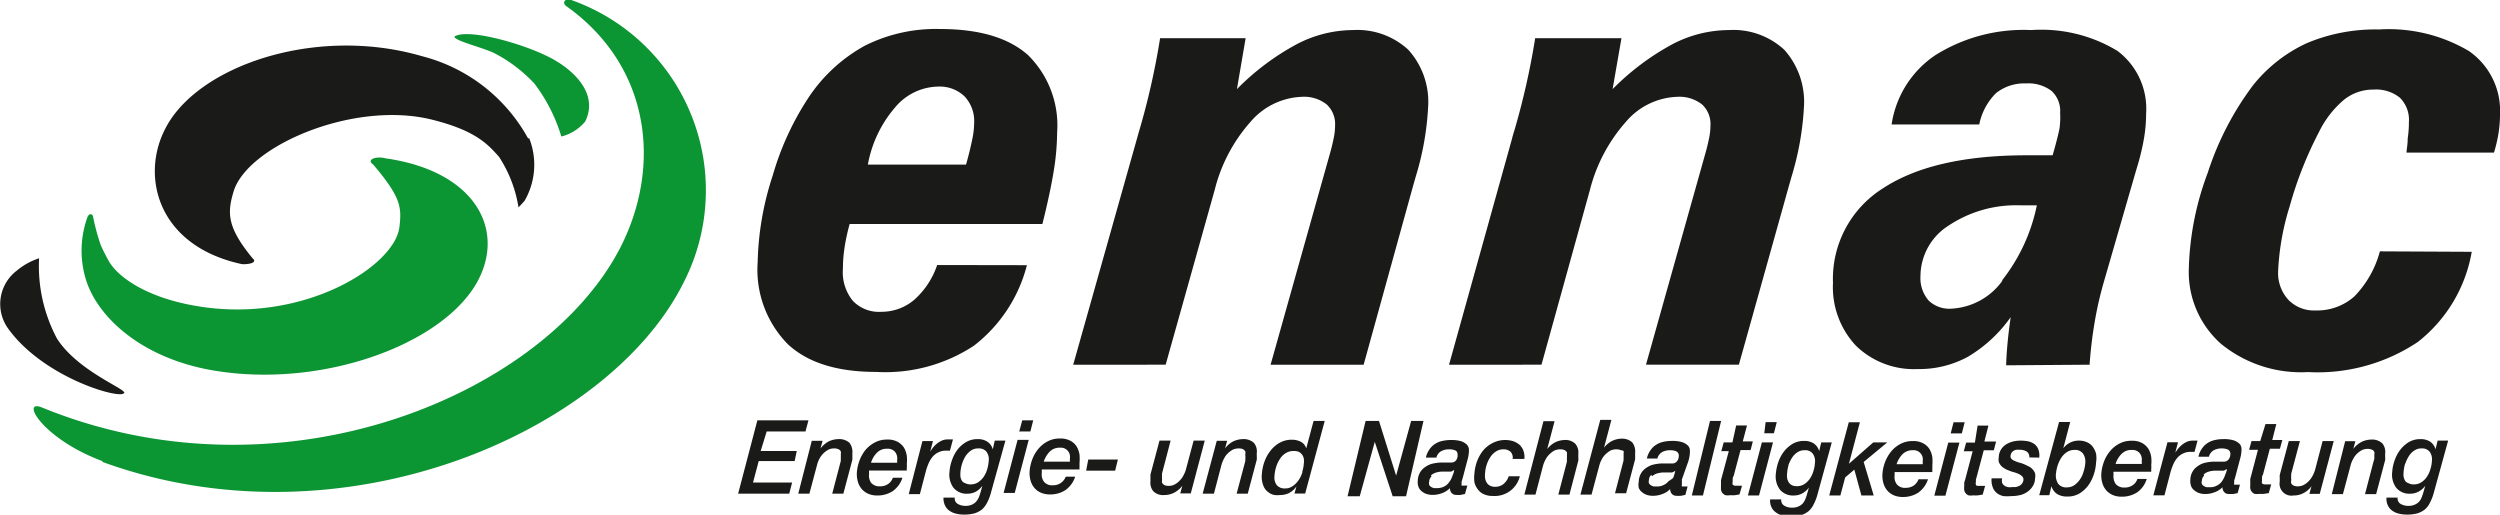
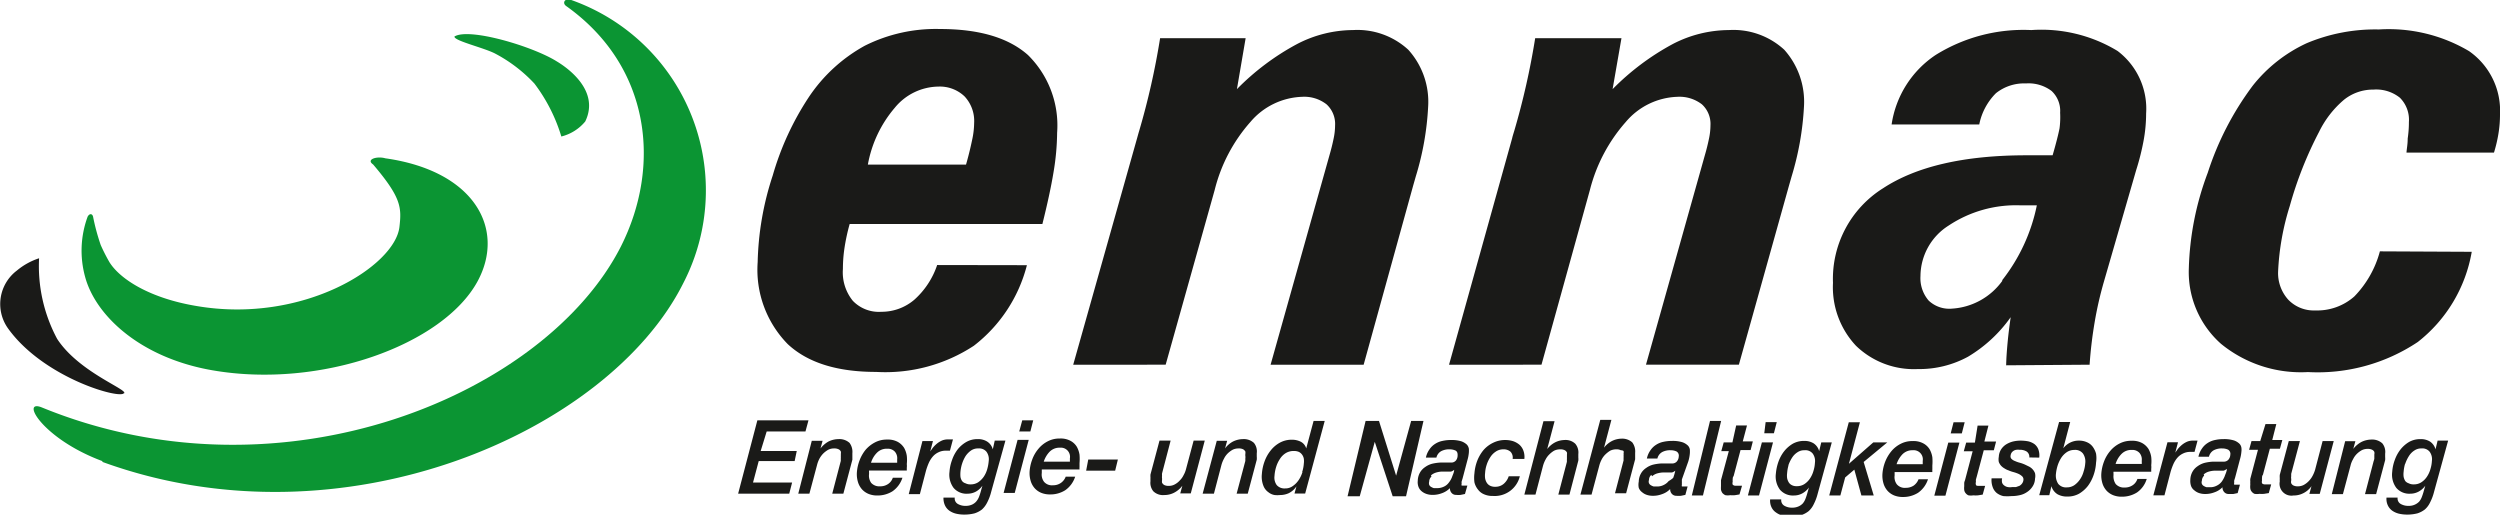
<svg xmlns="http://www.w3.org/2000/svg" viewBox="0 0 166.3 34.24">
  <defs>
    <style>.cls-1{fill:#1a1a18;}.cls-2{fill:#0b9533;}.cls-3{fill:none;}</style>
  </defs>
  <title>Element 18</title>
  <g id="Ebene_2" data-name="Ebene 2">
    <g id="Eckig_2" data-name="Eckig 2">
      <path class="cls-1" d="M158.31,16.72a6.8,6.8,0,0,1-1.7,3,3.72,3.72,0,0,1-2.6.93,2.35,2.35,0,0,1-1.8-.72,2.64,2.64,0,0,1-.67-1.88,17,17,0,0,1,.78-4.36,25.13,25.13,0,0,1,1.94-4.91,6.55,6.55,0,0,1,1.67-2.15,3.08,3.08,0,0,1,1.95-.67,2.52,2.52,0,0,1,1.76.54,2.07,2.07,0,0,1,.6,1.62c0,.17,0,.54-.08,1.1,0,.4-.07.71-.08.93h5.82a9.5,9.5,0,0,0,.3-1.28,7.82,7.82,0,0,0,.1-1.26,4.83,4.83,0,0,0-2.06-4.21,10.49,10.49,0,0,0-6-1.44,11.76,11.76,0,0,0-4.79.91,9.82,9.82,0,0,0-3.59,2.82,19.78,19.78,0,0,0-3,5.8,19.46,19.46,0,0,0-1.26,6.38,6.38,6.38,0,0,0,2.14,5,8.4,8.4,0,0,0,5.78,1.88,12,12,0,0,0,7.31-2,9.7,9.7,0,0,0,3.59-6ZM139,24.26c.07-1,.18-1.91.34-2.85a24.23,24.23,0,0,1,.62-2.7l2.14-7.4a16.08,16.08,0,0,0,.5-2,9.93,9.93,0,0,0,.16-1.76,4.81,4.81,0,0,0-1.9-4.16A9.76,9.76,0,0,0,135.12,2a11.06,11.06,0,0,0-6.35,1.65,6.73,6.73,0,0,0-2.94,4.63h5.83a4.05,4.05,0,0,1,1.11-2.08,3,3,0,0,1,2-.65,2.54,2.54,0,0,1,1.7.5,1.81,1.81,0,0,1,.57,1.45A5.71,5.71,0,0,1,137,8.54c-.08.4-.23,1-.46,1.79H134.8c-4.15,0-7.33.74-9.55,2.2a7.11,7.11,0,0,0-3.32,6.29A5.69,5.69,0,0,0,123.46,23a5.53,5.53,0,0,0,4.11,1.55,6.77,6.77,0,0,0,3.34-.82,9.33,9.33,0,0,0,2.84-2.63c-.08.57-.15,1.11-.2,1.64s-.09,1.05-.1,1.56Zm-5.79-5.6a4.46,4.46,0,0,1-3.36,1.87A2,2,0,0,1,128.3,20a2.28,2.28,0,0,1-.55-1.64A4,4,0,0,1,129.63,15a8.09,8.09,0,0,1,4.79-1.34H135l.49,0a11.89,11.89,0,0,1-2.32,5m-30.63,5.6,3.22-11.62a10.84,10.84,0,0,1,2.39-4.53,4.69,4.69,0,0,1,3.43-1.67,2.44,2.44,0,0,1,1.63.5,1.76,1.76,0,0,1,.57,1.4,4.32,4.32,0,0,1-.1.89c-.07.34-.16.71-.28,1.12l-3.91,13.91h6.18L119,12.36l.18-.63A19.38,19.38,0,0,0,120,7.1a5.19,5.19,0,0,0-1.31-3.79A5,5,0,0,0,115,2a8.17,8.17,0,0,0-3.73.93,16.8,16.8,0,0,0-4,3l.59-3.39h-5.74a49.38,49.38,0,0,1-1.39,6.16c-.07.23-.12.39-.14.49L96.39,24.26Zm-25,0L80.8,12.64a10.71,10.71,0,0,1,2.38-4.53,4.71,4.71,0,0,1,3.44-1.67,2.4,2.4,0,0,1,1.62.5,1.76,1.76,0,0,1,.57,1.4,4.32,4.32,0,0,1-.1.89c-.07.34-.16.71-.28,1.12L84.52,24.26h6.19L94,12.36l.18-.63A19,19,0,0,0,95,7.1a5.16,5.16,0,0,0-1.32-3.79A5,5,0,0,0,90,2a8.13,8.13,0,0,0-3.72.93,16.6,16.6,0,0,0-4,3l.58-3.39H77.17a49.38,49.38,0,0,1-1.39,6.16c-.07.23-.11.39-.14.49L71.39,24.26Zm-15.2-6.63a5.41,5.41,0,0,1-1.51,2.3,3.35,3.35,0,0,1-2.2.81,2.4,2.4,0,0,1-1.9-.73,3,3,0,0,1-.66-2.12,9.38,9.38,0,0,1,.1-1.36,13.1,13.1,0,0,1,.35-1.63H69.34c.33-1.32.58-2.47.74-3.44a16.44,16.44,0,0,0,.24-2.63,6.57,6.57,0,0,0-1.94-5.17q-1.95-1.73-5.85-1.73a10.52,10.52,0,0,0-5,1.11,10.63,10.63,0,0,0-3.74,3.44,18.89,18.89,0,0,0-2.39,5.2,19.69,19.69,0,0,0-1,5.76,7.07,7.07,0,0,0,2,5.45c1.33,1.24,3.29,1.85,5.88,1.85A10.73,10.73,0,0,0,64.78,23a9.85,9.85,0,0,0,3.53-5.36ZM59.52,7.17a3.81,3.81,0,0,1,2.89-1.41,2.38,2.38,0,0,1,1.75.65,2.39,2.39,0,0,1,.64,1.77,5.49,5.49,0,0,1-.13,1.11c-.09.43-.22,1-.41,1.66H57.73a8,8,0,0,1,1.79-3.78" />
      <path class="cls-1" d="M162.85,29.31h-.7l-.14.58h0a.9.9,0,0,0-.37-.52,1.16,1.16,0,0,0-.63-.16,1.51,1.51,0,0,0-.76.19,2.1,2.1,0,0,0-.57.5,2.49,2.49,0,0,0-.38.7,2.8,2.8,0,0,0-.17.79,1.47,1.47,0,0,0,.27,1.06,1.13,1.13,0,0,0,.94.39,1.15,1.15,0,0,0,.55-.14,1.35,1.35,0,0,0,.44-.39h0l-.1.35a3.76,3.76,0,0,1-.13.4,1.05,1.05,0,0,1-.18.31.94.94,0,0,1-.7.28,1,1,0,0,1-.53-.13.42.42,0,0,1-.2-.42h-.74a1,1,0,0,0,.09.52.91.91,0,0,0,.29.35,1.32,1.32,0,0,0,.45.2,2.35,2.35,0,0,0,.54.06,2.7,2.7,0,0,0,.68-.08,1.58,1.58,0,0,0,.5-.26,1.41,1.41,0,0,0,.35-.47,3.22,3.22,0,0,0,.26-.69ZM160,30.84a2.3,2.3,0,0,1,.24-.5,1.16,1.16,0,0,1,.36-.37.8.8,0,0,1,.48-.14.62.62,0,0,1,.54.22.84.84,0,0,1,.15.61,2.2,2.2,0,0,1-.1.55,1.75,1.75,0,0,1-.23.5,1.3,1.3,0,0,1-.37.37.9.9,0,0,1-.52.14.63.63,0,0,1-.32-.07A.49.49,0,0,1,160,32a.86.86,0,0,1-.11-.28,1.28,1.28,0,0,1,0-.34,2.49,2.49,0,0,1,.09-.51m-4.87,2h.74l.51-1.91a1.54,1.54,0,0,1,.17-.42,1.28,1.28,0,0,1,.24-.34,1.59,1.59,0,0,1,.33-.25.87.87,0,0,1,.4-.09.61.61,0,0,1,.3.06.31.31,0,0,1,.14.14.38.38,0,0,1,0,.17v.13l0,.16a1.54,1.54,0,0,1-.05.17l-.57,2.18h.74l.6-2.26a1.12,1.12,0,0,0,0-.21c0-.09,0-.16,0-.22a.9.9,0,0,0-.19-.69,1,1,0,0,0-.73-.25,1.53,1.53,0,0,0-.66.16,1.7,1.7,0,0,0-.54.46h0l.14-.51H156Zm.13-3.53h-.74l-.5,1.91a2.14,2.14,0,0,1-.16.39,1.48,1.48,0,0,1-.25.35,1.35,1.35,0,0,1-.33.26.82.82,0,0,1-.4.1.63.63,0,0,1-.31-.06.33.33,0,0,1-.14-.15.35.35,0,0,1,0-.17.72.72,0,0,0,0-.13.4.4,0,0,1,0-.15c0-.06,0-.12,0-.17l.58-2.18h-.74l-.6,2.25a1.43,1.43,0,0,0,0,.22,1.8,1.8,0,0,0,0,.22.79.79,0,0,0,.91.93,1.41,1.41,0,0,0,.67-.16,1.46,1.46,0,0,0,.53-.46l0,0-.14.51h.69Zm-4.89,0h-.58l-.16.58h.59l-.51,1.93a.85.85,0,0,0,0,.17,2.23,2.23,0,0,0,0,.23,1,1,0,0,0,0,.24.4.4,0,0,0,.09.21.49.49,0,0,0,.19.15,1,1,0,0,0,.33,0,1.67,1.67,0,0,0,.31,0l.31-.05.16-.58-.21,0h-.19a.26.26,0,0,1-.21-.07.36.36,0,0,1,0-.19.67.67,0,0,1,0-.17c0-.06,0-.14.06-.21l.46-1.73h.67l.16-.58h-.67l.27-1.06h-.72ZM149,30.56a2.54,2.54,0,0,0,.1-.53.94.94,0,0,0,0-.23.48.48,0,0,0-.13-.28,1,1,0,0,0-.36-.22,2.19,2.19,0,0,0-.71-.09,2.53,2.53,0,0,0-.56.06,1.41,1.41,0,0,0-.49.2,1.27,1.27,0,0,0-.37.36,1.46,1.46,0,0,0-.24.55h.7a.66.66,0,0,1,.34-.44,1.13,1.13,0,0,1,.54-.11.93.93,0,0,1,.39.08.32.32,0,0,1,.15.34.54.54,0,0,1-.12.32.4.4,0,0,1-.31.14l-.37,0-.37,0a3.05,3.05,0,0,0-.54.08,1.4,1.4,0,0,0-.46.22,1.07,1.07,0,0,0-.34.36,1.15,1.15,0,0,0-.15.55,1.05,1.05,0,0,0,.05.41.64.64,0,0,0,.22.29.92.92,0,0,0,.32.18,1.23,1.23,0,0,0,.39.06,1.66,1.66,0,0,0,.62-.11,1.34,1.34,0,0,0,.54-.34.45.45,0,0,0,.12.33.38.38,0,0,0,.3.12l.3,0,.29-.06.15-.56-.13,0-.13,0c-.06,0-.1,0-.12,0a.21.21,0,0,1,0-.12,1.1,1.1,0,0,1,0-.16l.06-.19Zm-2.41,1a.87.87,0,0,1,.31-.18,1.68,1.68,0,0,1,.39-.07l.36,0,.26,0a.66.66,0,0,0,.22-.12h0c0,.17-.09.33-.14.48a1.71,1.71,0,0,1-.21.38.93.93,0,0,1-.33.26.92.92,0,0,1-.46.1l-.21,0a.75.75,0,0,1-.18-.08.29.29,0,0,1-.13-.14.29.29,0,0,1,0-.21.47.47,0,0,1,.15-.34m-3.38,1.31h.74l.41-1.57a4.24,4.24,0,0,1,.18-.5,1.73,1.73,0,0,1,.27-.43,1.13,1.13,0,0,1,.37-.28,1.06,1.06,0,0,1,.51-.11h.13l.13,0,.2-.75-.18,0h-.18a1,1,0,0,0-.33.07,1.5,1.5,0,0,0-.32.19,2,2,0,0,0-.26.25c-.08.1-.15.2-.21.29h0l.18-.69h-.7Zm-1.06-1.09a.8.8,0,0,1-.32.42.91.91,0,0,1-.52.15.73.73,0,0,1-.6-.23.9.9,0,0,1-.15-.59v-.11a.6.6,0,0,1,0-.12h2.51l0-.19a1,1,0,0,0,0-.24,2.54,2.54,0,0,0,0-.55,1.58,1.58,0,0,0-.18-.53,1.18,1.18,0,0,0-.41-.39,1.37,1.37,0,0,0-.72-.16,1.67,1.67,0,0,0-.81.19,1.94,1.94,0,0,0-.61.49,2.34,2.34,0,0,0-.41.7,2.81,2.81,0,0,0-.18.8,1.82,1.82,0,0,0,.07.64,1.29,1.29,0,0,0,.27.49,1.21,1.21,0,0,0,.45.31,1.5,1.5,0,0,0,.58.1,1.86,1.86,0,0,0,1-.28,1.68,1.68,0,0,0,.65-.9Zm-1.45-1a1.6,1.6,0,0,1,.4-.67.9.9,0,0,1,.68-.26.63.63,0,0,1,.51.2.67.67,0,0,1,.15.51v.11a.45.45,0,0,1,0,.11Zm-2.17-.69a.94.94,0,0,1,.15.65,2.24,2.24,0,0,1-.11.55,1.64,1.64,0,0,1-.24.52,1.49,1.49,0,0,1-.37.38.87.87,0,0,1-.5.15.66.66,0,0,1-.58-.24,1,1,0,0,1-.15-.65,2.82,2.82,0,0,1,.11-.55,2.25,2.25,0,0,1,.24-.52,1.34,1.34,0,0,1,.37-.38.89.89,0,0,1,.5-.15.65.65,0,0,1,.58.24m-2.91,2.77h.67l.14-.6h0a.94.94,0,0,0,.41.54,1.28,1.28,0,0,0,.65.15,1.55,1.55,0,0,0,.78-.19,2.11,2.11,0,0,0,.59-.52,2.67,2.67,0,0,0,.38-.73,3,3,0,0,0,.16-.82,1.89,1.89,0,0,0,0-.59,1.4,1.4,0,0,0-.22-.46.94.94,0,0,0-.38-.3,1.25,1.25,0,0,0-.53-.11,1.28,1.28,0,0,0-1.05.51h0l.46-1.75h-.74Zm0-2.5a1.18,1.18,0,0,0-.06-.55.83.83,0,0,0-.26-.35,1.22,1.22,0,0,0-.4-.18,2.76,2.76,0,0,0-.51-.05,2.24,2.24,0,0,0-.52.06,1.65,1.65,0,0,0-.45.19,1.1,1.1,0,0,0-.34.34,1,1,0,0,0-.15.49.9.9,0,0,0,0,.34.87.87,0,0,0,.15.25,1,1,0,0,0,.23.18,1.13,1.13,0,0,0,.27.13,2.06,2.06,0,0,0,.35.12,2.53,2.53,0,0,1,.33.12,1,1,0,0,1,.23.16.29.29,0,0,1,.08.22.47.47,0,0,1-.09.25.55.55,0,0,1-.18.16l-.23.08-.25,0a.88.88,0,0,1-.29,0,.54.54,0,0,1-.23-.1.4.4,0,0,1-.15-.19.67.67,0,0,1,0-.29h-.7a1.34,1.34,0,0,0,.08.6.88.88,0,0,0,.27.38,1.14,1.14,0,0,0,.43.2,3.1,3.1,0,0,0,.54,0,2.51,2.51,0,0,0,.55-.06,1.35,1.35,0,0,0,.49-.21,1.23,1.23,0,0,0,.36-.36,1,1,0,0,0,.17-.53.85.85,0,0,0,0-.36.76.76,0,0,0-.16-.26.84.84,0,0,0-.23-.18l-.29-.14a2.3,2.3,0,0,0-.34-.12,1.85,1.85,0,0,1-.31-.11.64.64,0,0,1-.22-.13.24.24,0,0,1-.08-.2.53.53,0,0,1,.06-.21.47.47,0,0,1,.14-.14.44.44,0,0,1,.19-.07.75.75,0,0,1,.21,0,.85.85,0,0,1,.48.12.43.43,0,0,1,.17.39Zm-4.28-1h-.58l-.16.58h.59l-.51,1.93a.71.71,0,0,0-.05.17l0,.23a1,1,0,0,0,0,.24.4.4,0,0,0,.09.21.49.49,0,0,0,.19.15,1,1,0,0,0,.33,0,1.72,1.72,0,0,0,.31,0l.31-.05.16-.58-.22,0h-.18c-.11,0-.19,0-.21-.07a.28.28,0,0,1,0-.19.67.67,0,0,1,0-.17l.06-.21.46-1.73h.67l.15-.58H132l.27-1.06h-.72Zm-2.7,3.53h.74l.93-3.53h-.74Zm1.09-4.14h.74l.19-.74h-.74Zm-2.14,3.05a.91.91,0,0,1-.32.42.94.94,0,0,1-.53.15.69.69,0,0,1-.59-.23.8.8,0,0,1-.15-.59v-.11s0-.07,0-.12h2.51a1.62,1.62,0,0,1,0-.19l0-.24a3.41,3.41,0,0,0,0-.55,1.58,1.58,0,0,0-.18-.53,1.1,1.1,0,0,0-.41-.39,1.37,1.37,0,0,0-.72-.16,1.67,1.67,0,0,0-.81.19,1.94,1.94,0,0,0-.61.49,2.58,2.58,0,0,0-.41.7,2.81,2.81,0,0,0-.18.8,1.82,1.82,0,0,0,.07.64,1.29,1.29,0,0,0,.27.49,1.21,1.21,0,0,0,.45.31,1.54,1.54,0,0,0,.58.1,1.86,1.86,0,0,0,1-.28,1.75,1.75,0,0,0,.66-.9Zm-1.46-1a1.71,1.71,0,0,1,.4-.67.92.92,0,0,1,.68-.26.61.61,0,0,1,.66.71v.11s0,.07,0,.11Zm-4.48,2.08h.74l.32-1.2.61-.52.47,1.72h.82l-.67-2.23,1.57-1.3h-.93l-1.62,1.42h0l.73-2.76h-.74Zm.17-3.53h-.7l-.14.58h0a.9.9,0,0,0-.37-.52,1.16,1.16,0,0,0-.63-.16,1.51,1.51,0,0,0-.76.19,2.1,2.1,0,0,0-.57.5,2.49,2.49,0,0,0-.38.7,3.19,3.19,0,0,0-.17.79,1.47,1.47,0,0,0,.27,1.06,1.13,1.13,0,0,0,.94.39,1.15,1.15,0,0,0,.55-.14,1.35,1.35,0,0,0,.44-.39h0l-.1.35a3.76,3.76,0,0,1-.13.4,1.05,1.05,0,0,1-.18.31.88.88,0,0,1-.29.2,1,1,0,0,1-.41.08,1,1,0,0,1-.53-.13.42.42,0,0,1-.2-.42h-.74a1,1,0,0,0,.09.52.85.85,0,0,0,.3.35,1.19,1.19,0,0,0,.44.2,2.35,2.35,0,0,0,.54.06,2.7,2.7,0,0,0,.68-.08,1.58,1.58,0,0,0,.5-.26,1.41,1.41,0,0,0,.35-.47,3.22,3.22,0,0,0,.26-.69Zm-2.89,1.53a2.3,2.3,0,0,1,.24-.5,1.16,1.16,0,0,1,.36-.37.8.8,0,0,1,.48-.14.62.62,0,0,1,.54.22.84.84,0,0,1,.15.61,2.2,2.2,0,0,1-.1.55,1.75,1.75,0,0,1-.23.5,1.3,1.3,0,0,1-.37.37.9.9,0,0,1-.52.14.63.63,0,0,1-.32-.07.49.49,0,0,1-.2-.18.86.86,0,0,1-.11-.28,1.28,1.28,0,0,1,0-.34,2.49,2.49,0,0,1,.09-.51m-2.7,2h.74l.93-3.53h-.74Zm1.09-4.14H118l.19-.74h-.74Zm-2.12.61h-.58l-.16.58H115l-.52,1.93s0,.09,0,.17l0,.23a1.93,1.93,0,0,0,0,.24.67.67,0,0,0,.09.21.62.62,0,0,0,.2.15,1,1,0,0,0,.33,0,1.72,1.72,0,0,0,.31,0l.3-.05.17-.58-.22,0h-.18a.27.27,0,0,1-.22-.07.29.29,0,0,1,0-.19.67.67,0,0,1,0-.17c0-.06,0-.14.06-.21l.46-1.73h.67l.15-.58h-.67l.28-1.06h-.72Zm-2.7,3.53h.74L114.49,28h-.74Zm-.23-2.28a2.54,2.54,0,0,0,.1-.53,2,2,0,0,0,0-.23.48.48,0,0,0-.13-.28,1,1,0,0,0-.36-.22,2.19,2.19,0,0,0-.71-.09,2.6,2.6,0,0,0-.56.06,1.41,1.41,0,0,0-.49.2,1.27,1.27,0,0,0-.37.36,1.46,1.46,0,0,0-.24.55h.7a.66.66,0,0,1,.34-.44,1.13,1.13,0,0,1,.54-.11.93.93,0,0,1,.39.08.32.32,0,0,1,.15.34.54.54,0,0,1-.12.32.4.4,0,0,1-.31.14l-.36,0-.38,0a3.05,3.05,0,0,0-.54.08,1.4,1.4,0,0,0-.46.22,1.07,1.07,0,0,0-.34.36,1.15,1.15,0,0,0-.15.55,1.05,1.05,0,0,0,0,.41.64.64,0,0,0,.22.29.92.92,0,0,0,.32.18,1.23,1.23,0,0,0,.39.06,1.66,1.66,0,0,0,.62-.11,1.34,1.34,0,0,0,.54-.34.45.45,0,0,0,.12.33.39.39,0,0,0,.3.12,1.53,1.53,0,0,0,.3,0l.29-.06.15-.56-.13,0-.13,0c-.06,0-.1,0-.12,0a.21.21,0,0,1,0-.12,1.24,1.24,0,0,1,0-.16,1.8,1.8,0,0,1,0-.19Zm-2.41,1a.87.87,0,0,1,.31-.18,1.68,1.68,0,0,1,.39-.07l.36,0,.26,0a.66.66,0,0,0,.22-.12h0a3.36,3.36,0,0,1-.14.48A1.71,1.71,0,0,1,111,32a.93.93,0,0,1-.33.26.92.92,0,0,1-.46.1l-.21,0a.75.75,0,0,1-.18-.08.29.29,0,0,1-.13-.14.29.29,0,0,1,0-.21.47.47,0,0,1,.15-.34m-4.71,1.31h.74l.51-1.91a1.92,1.92,0,0,1,.16-.42,1.3,1.3,0,0,1,.25-.34,1.85,1.85,0,0,1,.32-.25.91.91,0,0,1,.41-.09.61.61,0,0,1,.3.06A.31.31,0,0,1,108,30a.38.38,0,0,1,0,.17.45.45,0,0,1,0,.13,1,1,0,0,1,0,.16c0,.05,0,.11,0,.17l-.57,2.18h.74l.6-2.26c0-.06,0-.13,0-.21s0-.16,0-.22a1,1,0,0,0-.19-.69,1,1,0,0,0-.73-.25,1.47,1.47,0,0,0-.63.16,1.59,1.59,0,0,0-.52.44h0l.49-1.85h-.74Zm-3.73,0h.74l.5-1.91a1.94,1.94,0,0,1,.17-.42,1.3,1.3,0,0,1,.25-.34,1.54,1.54,0,0,1,.32-.25.9.9,0,0,1,.4-.09.63.63,0,0,1,.31.06.37.37,0,0,1,.14.14.38.38,0,0,1,0,.17.45.45,0,0,1,0,.13,1,1,0,0,1,0,.16c0,.05,0,.11,0,.17l-.57,2.18h.74l.59-2.26a1.08,1.08,0,0,0,0-.21c0-.09,0-.16,0-.22a.91.91,0,0,0-.2-.69.93.93,0,0,0-.72-.25,1.44,1.44,0,0,0-.63.16,1.59,1.59,0,0,0-.52.44h0l.49-1.85h-.74Zm0-2.37a1.19,1.19,0,0,0-.06-.54,1,1,0,0,0-.26-.4,1.32,1.32,0,0,0-.42-.24,1.72,1.72,0,0,0-.52-.08,1.79,1.79,0,0,0-.81.18,2,2,0,0,0-.64.48,2.61,2.61,0,0,0-.42.71,3,3,0,0,0-.19.84,2.32,2.32,0,0,0,0,.61,1.21,1.21,0,0,0,.24.48.94.94,0,0,0,.4.31,1.34,1.34,0,0,0,.58.11,1.72,1.72,0,0,0,1.8-1.31h-.74a1.12,1.12,0,0,1-.34.51.83.83,0,0,1-.56.19.71.71,0,0,1-.34-.07.54.54,0,0,1-.22-.2.83.83,0,0,1-.11-.29,1.42,1.42,0,0,1,0-.36,2.06,2.06,0,0,1,.1-.53,2,2,0,0,1,.24-.51,1.22,1.22,0,0,1,.37-.38.87.87,0,0,1,.5-.15.68.68,0,0,1,.48.16.56.56,0,0,1,.14.48Zm-3.79.09a2.54,2.54,0,0,0,.1-.53,2,2,0,0,0,0-.23.55.55,0,0,0-.13-.28,1.06,1.06,0,0,0-.36-.22,2.19,2.19,0,0,0-.71-.09,2.47,2.47,0,0,0-.56.06,1.41,1.41,0,0,0-.49.2,1.27,1.27,0,0,0-.37.36,1.46,1.46,0,0,0-.24.55h.7a.66.66,0,0,1,.34-.44,1.13,1.13,0,0,1,.54-.11.93.93,0,0,1,.39.08c.11.06.15.17.14.34a.53.53,0,0,1-.11.32.4.4,0,0,1-.31.14l-.37,0-.37,0a3.05,3.05,0,0,0-.54.08,1.4,1.4,0,0,0-.46.22,1.07,1.07,0,0,0-.34.36,1.15,1.15,0,0,0-.15.55.89.89,0,0,0,.05.41.7.7,0,0,0,.21.29,1,1,0,0,0,.33.18,1.23,1.23,0,0,0,.39.06,1.69,1.69,0,0,0,.62-.11,1.41,1.41,0,0,0,.54-.34.45.45,0,0,0,.12.33.38.38,0,0,0,.3.12,1.36,1.36,0,0,0,.29,0l.29-.06.16-.56-.13,0-.13,0c-.07,0-.11,0-.12,0a.16.16,0,0,1,0-.12.5.5,0,0,1,0-.16l.06-.19Zm-2.42,1a.92.92,0,0,1,.32-.18,1.59,1.59,0,0,1,.39-.07l.36,0,.26,0a.53.53,0,0,0,.21-.12h0c0,.17-.09.33-.14.48a1.4,1.4,0,0,1-.22.38.82.82,0,0,1-.32.26,1,1,0,0,1-.46.1l-.21,0a.75.75,0,0,1-.18-.08.29.29,0,0,1-.13-.14.35.35,0,0,1,0-.21.47.47,0,0,1,.15-.34m-5.58,1.31h.81l1-3.62h0l1.19,3.62h.89L94.69,28h-.82l-1,3.64h0L91.73,28h-.89Zm-3-1.61a2,2,0,0,1-.25.53,1.49,1.49,0,0,1-.39.4.84.84,0,0,1-.51.16.68.68,0,0,1-.56-.22.84.84,0,0,1-.15-.61,2.53,2.53,0,0,1,.11-.6,2,2,0,0,1,.25-.53,1.21,1.21,0,0,1,.39-.39,1,1,0,0,1,.54-.14.81.81,0,0,1,.33.06.59.59,0,0,1,.22.19.68.68,0,0,1,.11.26,1.22,1.22,0,0,1,0,.33,2.31,2.31,0,0,1-.11.56M88.12,28h-.74l-.49,1.83h0a.73.73,0,0,0-.37-.45,1.32,1.32,0,0,0-.6-.13,1.63,1.63,0,0,0-.79.2,2,2,0,0,0-.6.51,2.5,2.5,0,0,0-.41.73,3,3,0,0,0-.18.84,1.63,1.63,0,0,0,.1.78.92.92,0,0,0,.33.43.89.89,0,0,0,.42.19,1.71,1.71,0,0,0,.36,0,1.39,1.39,0,0,0,.57-.12,1.3,1.3,0,0,0,.52-.46h0l-.13.48h.71ZM80,32.84h.75l.5-1.91a1.94,1.94,0,0,1,.17-.42,1.28,1.28,0,0,1,.24-.34,1.59,1.59,0,0,1,.33-.25.87.87,0,0,1,.4-.09.63.63,0,0,1,.31.06.47.47,0,0,1,.14.14.59.59,0,0,1,0,.17.72.72,0,0,0,0,.13.5.5,0,0,1,0,.16c0,.05,0,.11,0,.17l-.58,2.18h.74l.6-2.26a1.12,1.12,0,0,0,0-.21c0-.09,0-.16,0-.22a.9.9,0,0,0-.19-.69,1,1,0,0,0-.73-.25,1.53,1.53,0,0,0-.66.16,1.56,1.56,0,0,0-.53.46h0l.14-.51h-.69Zm.14-3.53h-.74l-.51,1.91a1.61,1.61,0,0,1-.16.39,1.24,1.24,0,0,1-.25.35,1.19,1.19,0,0,1-.33.26.79.79,0,0,1-.4.1.63.63,0,0,1-.31-.06.4.4,0,0,1-.14-.15.51.51,0,0,1,0-.17v-.13a.4.4,0,0,1,0-.15.84.84,0,0,1,0-.17l.57-2.18h-.74l-.6,2.25a1.43,1.43,0,0,0,0,.22,1.8,1.8,0,0,0,0,.22.89.89,0,0,0,.19.68.92.92,0,0,0,.73.25,1.4,1.4,0,0,0,.66-.16,1.58,1.58,0,0,0,.54-.46v0l-.14.51h.7Zm-7.89,2h1.93l.18-.74H72.39Zm-1.36.4a.87.87,0,0,1-.33.42.89.89,0,0,1-.52.15.69.69,0,0,1-.59-.23.8.8,0,0,1-.15-.59v-.11s0-.07,0-.12h2.51a1.62,1.62,0,0,1,0-.19l0-.24a3.41,3.41,0,0,0,0-.55,1.58,1.58,0,0,0-.18-.53,1.1,1.1,0,0,0-.41-.39,1.37,1.37,0,0,0-.72-.16,1.67,1.67,0,0,0-.81.19,1.94,1.94,0,0,0-.61.49,2.34,2.34,0,0,0-.41.7,2.81,2.81,0,0,0-.18.8,1.82,1.82,0,0,0,.07.64,1.29,1.29,0,0,0,.27.49,1.21,1.21,0,0,0,.45.31,1.54,1.54,0,0,0,.58.1,1.86,1.86,0,0,0,1-.28,1.75,1.75,0,0,0,.66-.9Zm-1.46-1a1.71,1.71,0,0,1,.4-.67.92.92,0,0,1,.68-.26.61.61,0,0,1,.66.71v.11s0,.07,0,.11Zm-2.67,2.08h.74l.93-3.53h-.74ZM67.8,28.7h.74l.19-.74H68Zm-.92.61h-.71l-.13.58h0a.87.87,0,0,0-.38-.52,1.12,1.12,0,0,0-.62-.16,1.48,1.48,0,0,0-.76.19,2,2,0,0,0-.58.5,2.47,2.47,0,0,0-.37.7,2.8,2.8,0,0,0-.17.79,1.47,1.47,0,0,0,.27,1.06,1.12,1.12,0,0,0,.94.39,1.15,1.15,0,0,0,.55-.14,1.32,1.32,0,0,0,.43-.39h0l-.1.35a3.76,3.76,0,0,1-.13.4,1.08,1.08,0,0,1-.19.31.84.84,0,0,1-.28.2,1,1,0,0,1-.41.08,1,1,0,0,1-.53-.13.42.42,0,0,1-.2-.42h-.75a1.15,1.15,0,0,0,.1.52.91.91,0,0,0,.29.35,1.32,1.32,0,0,0,.45.2,2.33,2.33,0,0,0,.53.06,2.73,2.73,0,0,0,.69-.08,1.58,1.58,0,0,0,.5-.26,1.56,1.56,0,0,0,.35-.47,3.22,3.22,0,0,0,.26-.69ZM64,30.84a2.27,2.27,0,0,1,.23-.5,1.41,1.41,0,0,1,.36-.37.81.81,0,0,1,.49-.14.63.63,0,0,1,.54.22.84.84,0,0,1,.15.61,2.78,2.78,0,0,1-.1.55,1.75,1.75,0,0,1-.23.5,1.45,1.45,0,0,1-.37.37.9.9,0,0,1-.52.14.63.63,0,0,1-.32-.07A.44.44,0,0,1,64,32a.69.69,0,0,1-.11-.28,1.88,1.88,0,0,1,0-.34,2.55,2.55,0,0,1,.1-.51m-3.54,2h.74l.41-1.57a4.24,4.24,0,0,1,.18-.5,1.73,1.73,0,0,1,.27-.43,1.13,1.13,0,0,1,.37-.28,1.06,1.06,0,0,1,.51-.11h.13l.13,0,.2-.75-.18,0H63a1,1,0,0,0-.33.07,1.5,1.5,0,0,0-.32.19,2,2,0,0,0-.26.25c-.08.1-.15.2-.21.29h0l.18-.69h-.7Zm-1.06-1.09a.8.8,0,0,1-.32.42.91.91,0,0,1-.52.15.73.73,0,0,1-.6-.23.84.84,0,0,1-.14-.59v-.11a.6.6,0,0,1,0-.12h2.51l0-.19a1,1,0,0,0,0-.24,2.54,2.54,0,0,0,0-.55,1.58,1.58,0,0,0-.18-.53,1.18,1.18,0,0,0-.41-.39,1.37,1.37,0,0,0-.72-.16,1.67,1.67,0,0,0-.81.19,2.1,2.1,0,0,0-.62.49,2.55,2.55,0,0,0-.4.7,2.81,2.81,0,0,0-.18.8,1.82,1.82,0,0,0,.07.64,1.29,1.29,0,0,0,.27.49,1.21,1.21,0,0,0,.45.31,1.5,1.5,0,0,0,.58.1,1.86,1.86,0,0,0,1-.28,1.75,1.75,0,0,0,.66-.9Zm-1.45-1a1.6,1.6,0,0,1,.4-.67.9.9,0,0,1,.68-.26.63.63,0,0,1,.51.2.67.67,0,0,1,.15.51v.11s0,.07,0,.11ZM53.1,32.84h.74l.51-1.91a1.92,1.92,0,0,1,.16-.42,1.58,1.58,0,0,1,.25-.34,1.59,1.59,0,0,1,.33-.25.83.83,0,0,1,.39-.09.63.63,0,0,1,.31.06.31.31,0,0,1,.14.14.38.38,0,0,1,0,.17.45.45,0,0,1,0,.13,1,1,0,0,1,0,.16c0,.05,0,.11,0,.17l-.57,2.18h.74l.6-2.26c0-.06,0-.13,0-.21s0-.16,0-.22a1,1,0,0,0-.19-.69,1,1,0,0,0-.73-.25,1.54,1.54,0,0,0-.67.16,1.78,1.78,0,0,0-.53.46h0l.14-.51H54Zm-4,0h3.4l.19-.74h-2.6l.38-1.43h2.39L53,30h-2.4L51,28.7h2.58l.2-.74H50.38Z" />
      <path class="cls-1" d="M8.25,26.17c.33-.24-3-1.4-4.45-3.63a10.25,10.25,0,0,1-1.2-5.36A4.45,4.45,0,0,0,1.12,18a2.79,2.79,0,0,0-.59,3.84c2.4,3.35,7.64,4.78,7.72,4.29" />
-       <path class="cls-1" d="M35.13,9.21a11.22,11.22,0,0,0-7.05-5.47C21,1.67,13.12,4.39,11,8.55c-1.65,3.15-.54,7.76,5,9,.2.07,1.24,0,.8-.37-1.69-2.06-1.71-3-1.24-4.51,1-3,8-6,13.18-4.71,2.84.71,3.68,1.59,4.46,2.48a8.59,8.59,0,0,1,1.29,3.35s.18-.17.41-.44a4.79,4.79,0,0,0,.3-4.16" />
      <path class="cls-2" d="M5.66,18.41c.68,2.55,3.63,5.38,8.46,6.22,7.23,1.26,15.36-1.7,17.65-5.92,1.87-3.46-.18-7.34-6.14-8.18-.55-.16-1.31.07-.81.41,1.88,2.21,1.9,2.86,1.75,4.16-.3,2.6-6.4,6.46-13.47,5.26C10,19.85,8,18.59,7.28,17.44A12.28,12.28,0,0,1,6.7,16.3a14.32,14.32,0,0,1-.51-1.89c-.05-.2-.23-.23-.36,0a6.56,6.56,0,0,0-.17,4" />
      <path class="cls-2" d="M6.82,30.73c16,5.82,33.66-2,38.62-11.87A13.43,13.43,0,0,0,38,0c-.41-.16-.63.19-.34.4,5.63,4,6.35,10.63,3.64,16-5,9.83-22.46,17.26-38.5,10.71-1.48-.61,0,2.07,4,3.56" />
      <path class="cls-2" d="M30.23,2.44c0,.28,1.94.73,2.7,1.12a9.82,9.82,0,0,1,2.62,2,11.14,11.14,0,0,1,1.79,3.52,3,3,0,0,0,1.59-1c1-2.06-1.21-3.59-1.9-4-1.59-1-5.83-2.26-6.8-1.65" />
      <rect class="cls-3" width="166.3" height="34.24" />
    </g>
  </g>
</svg>